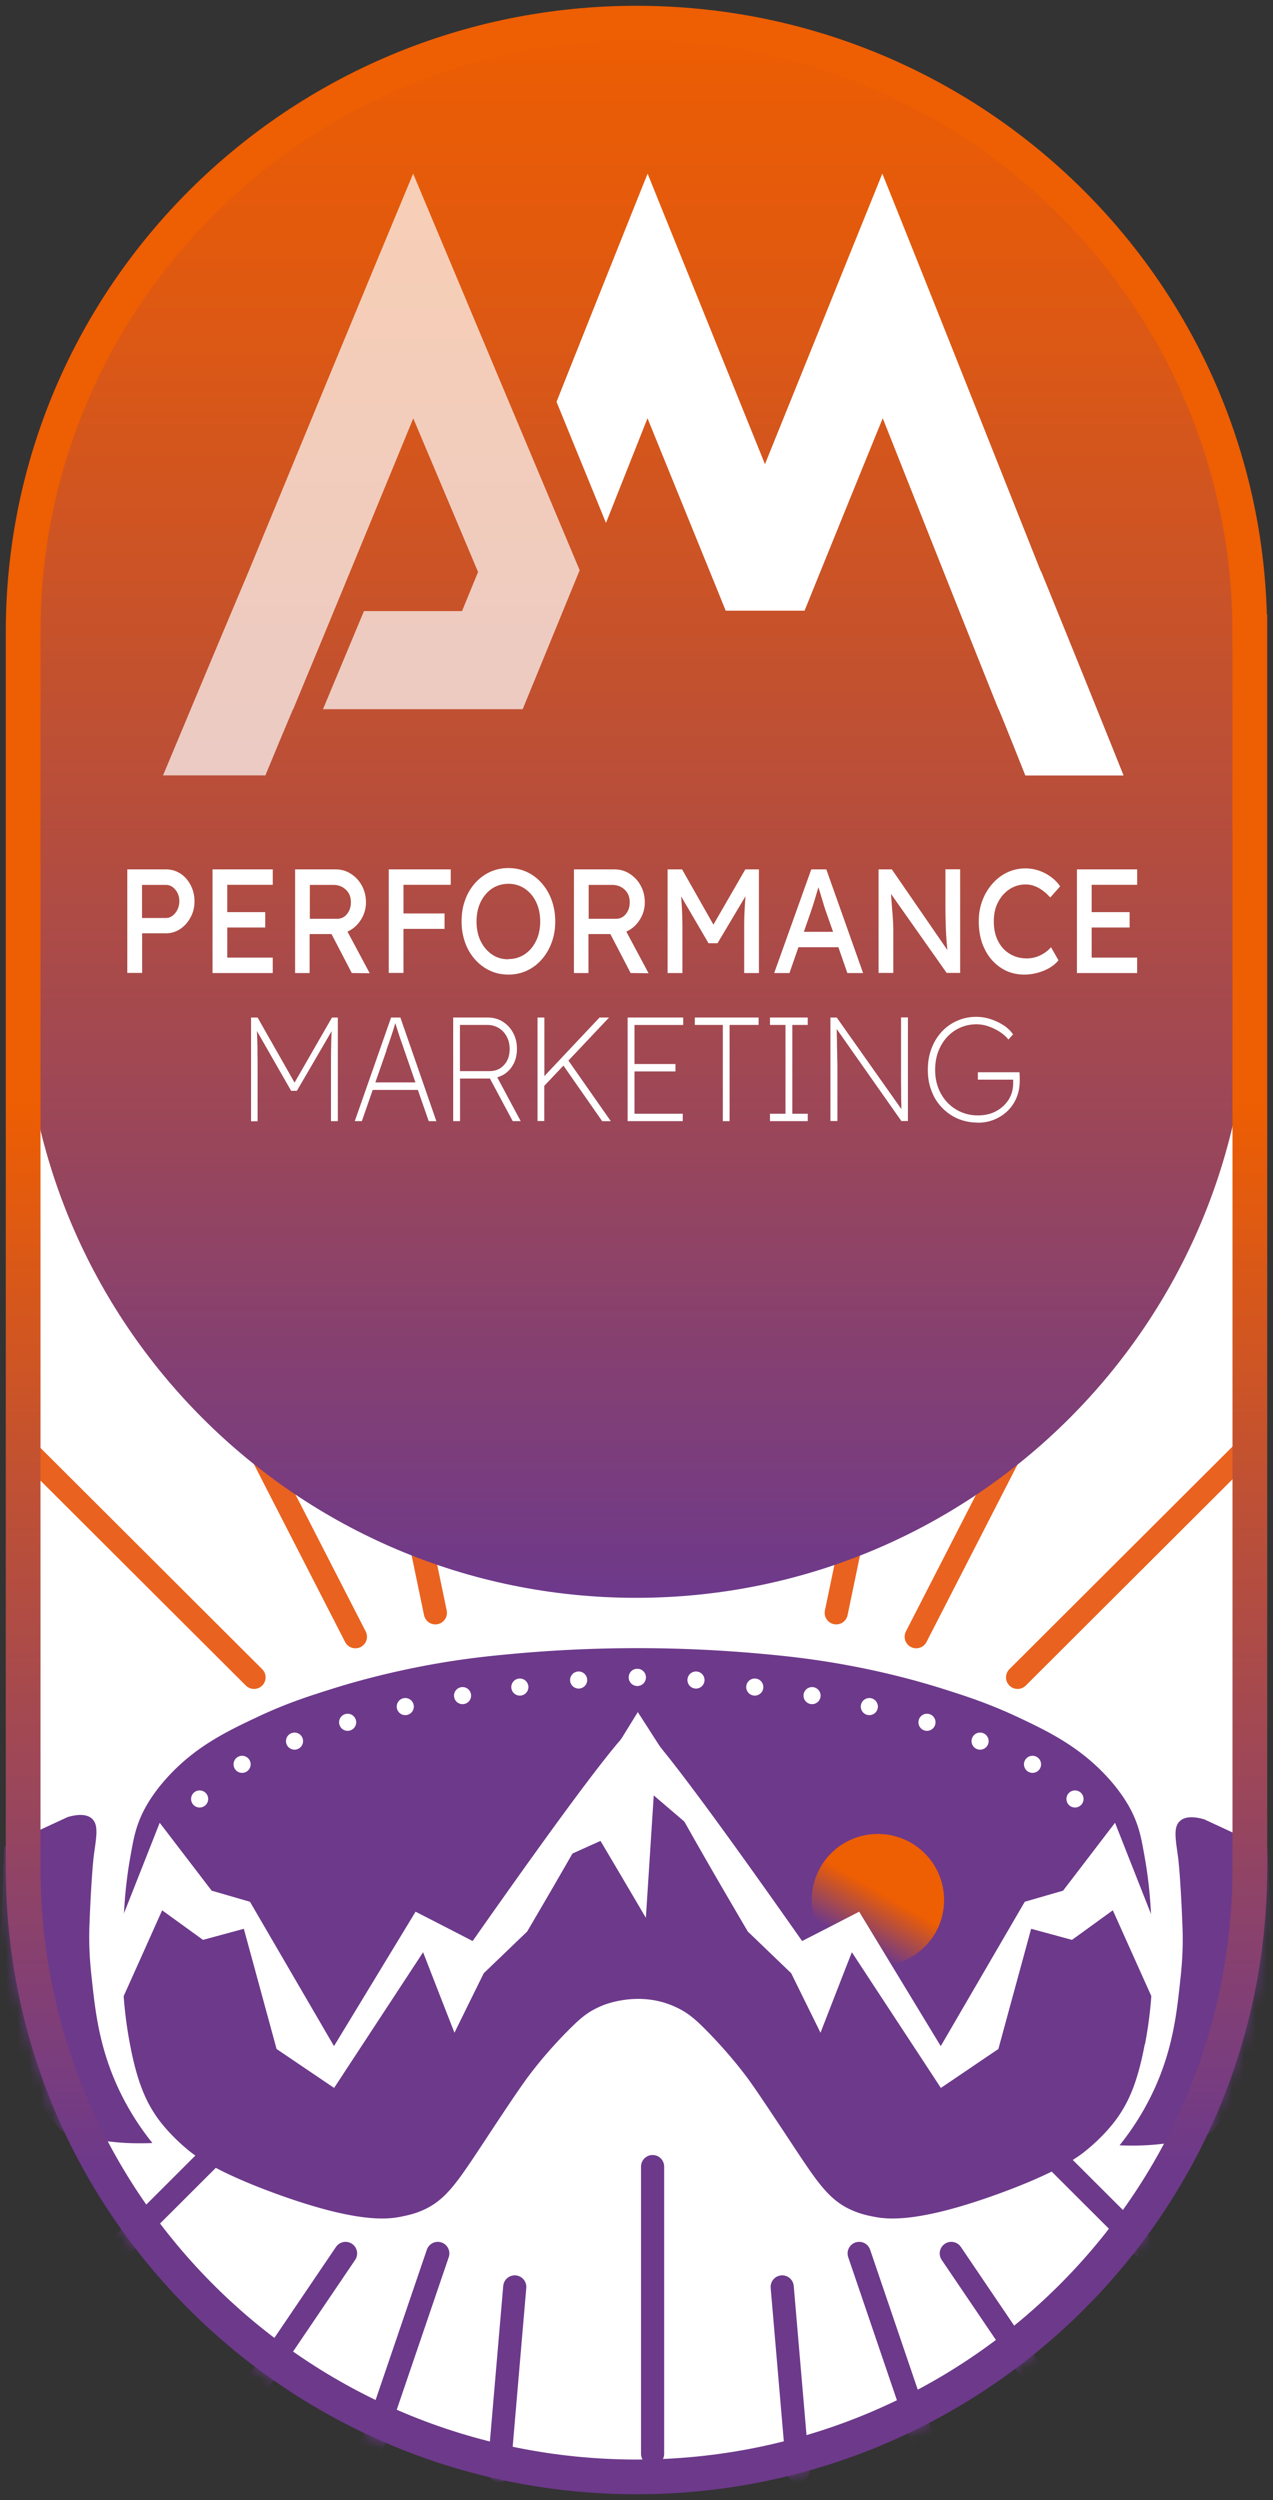
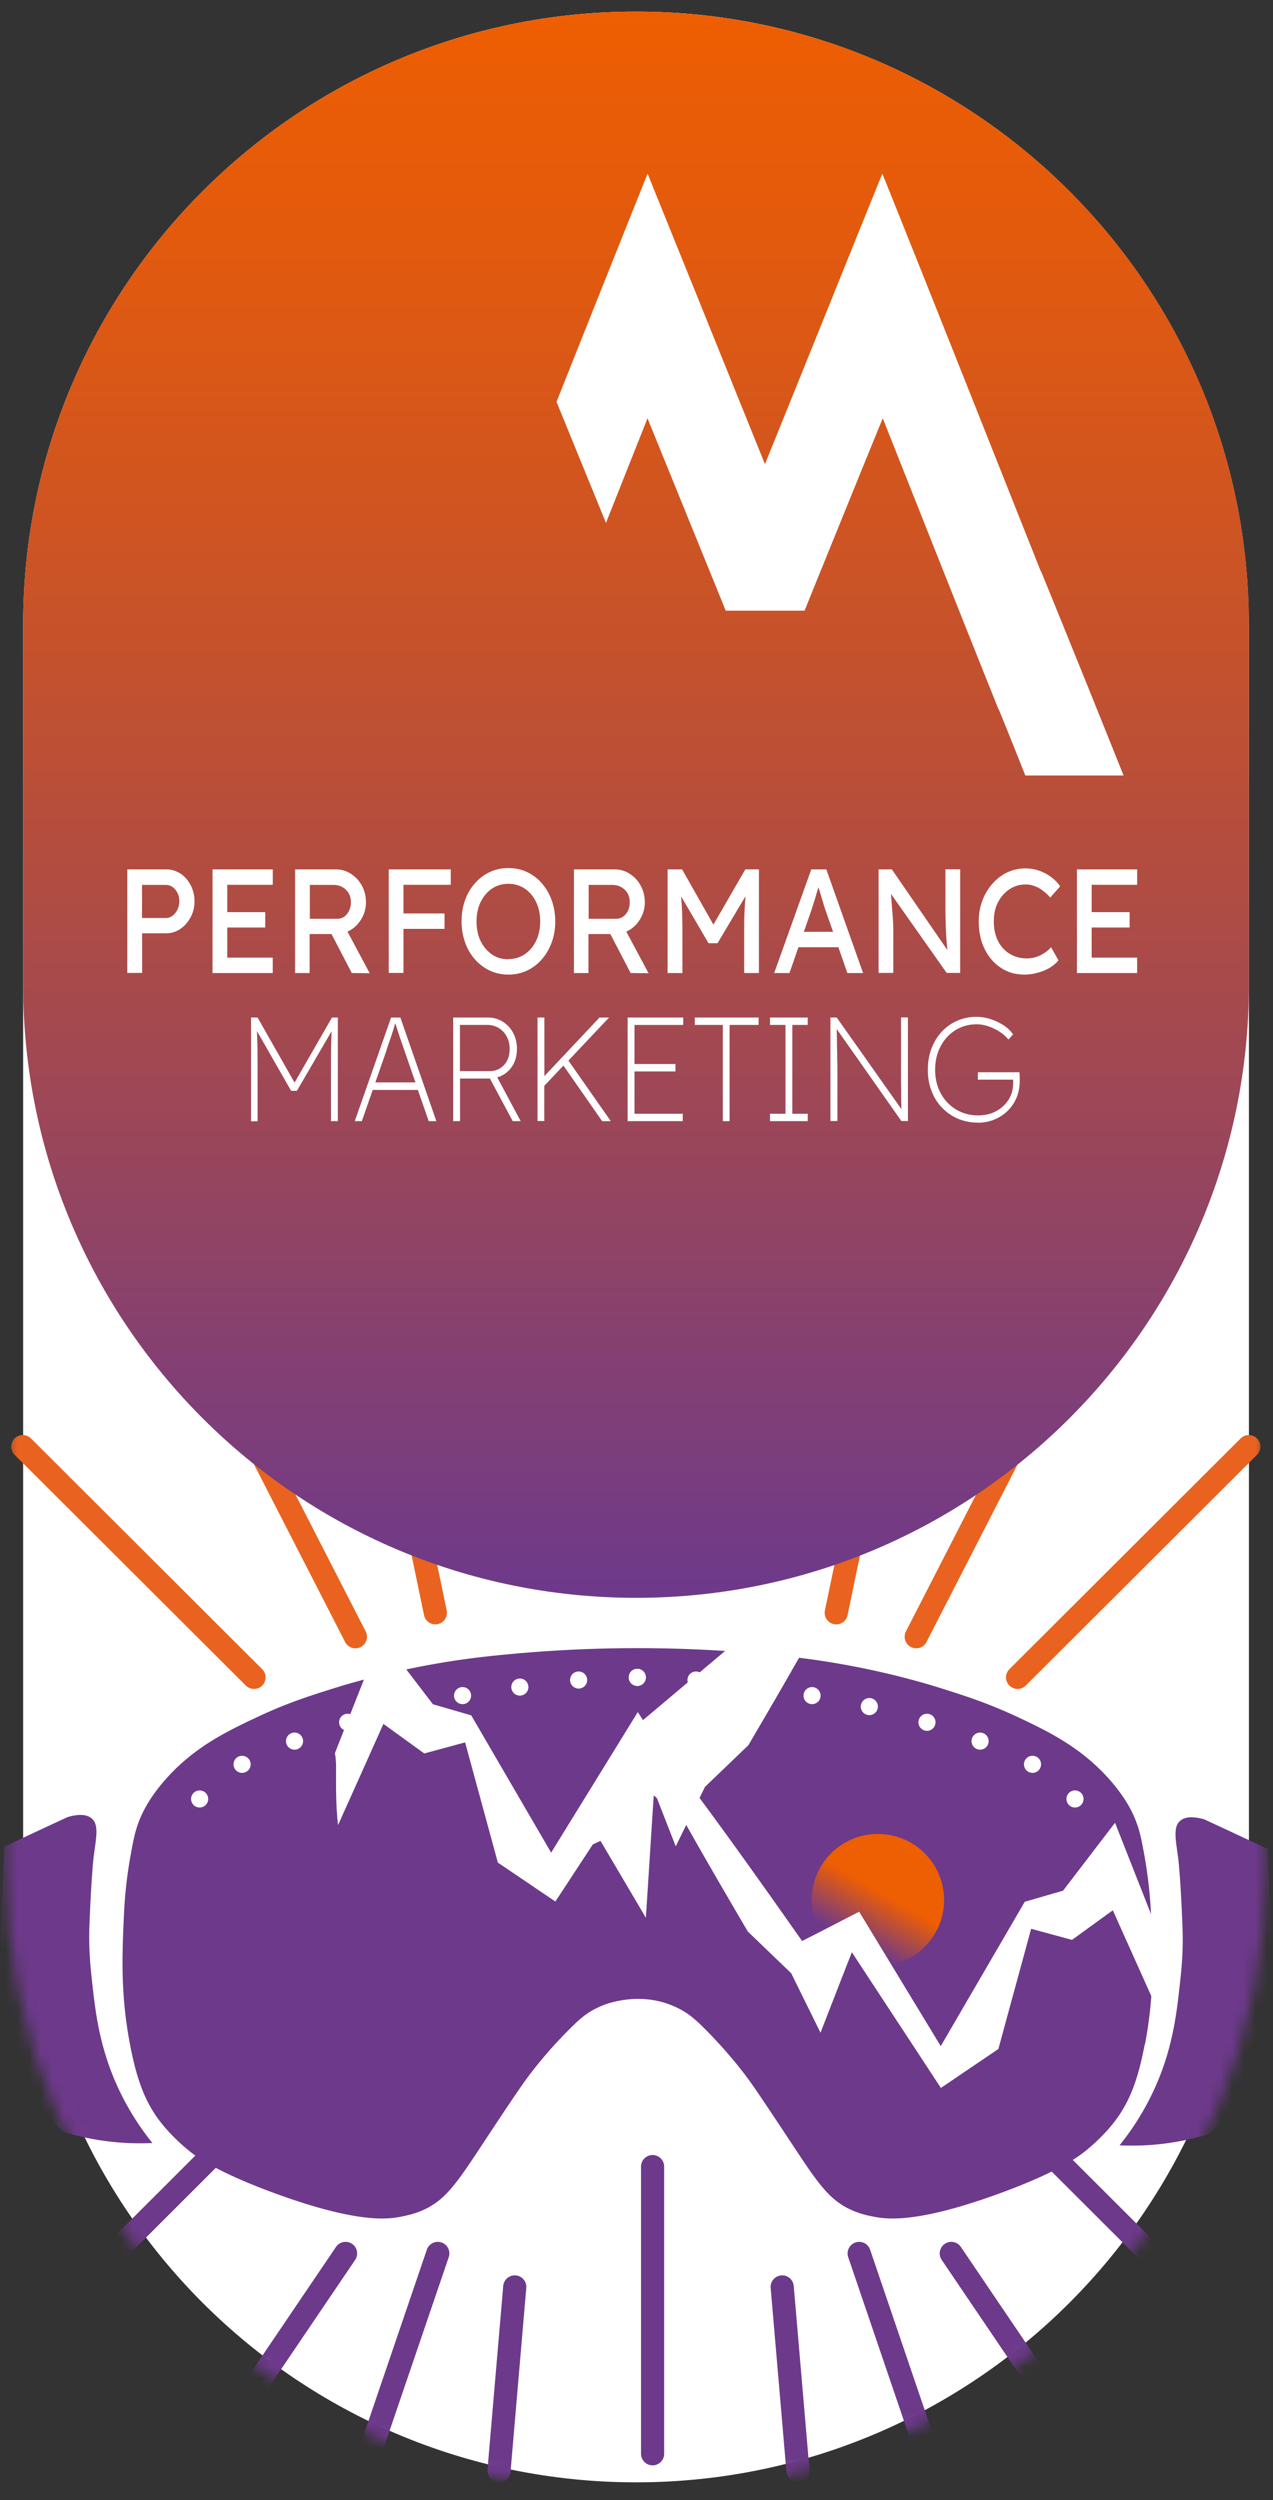
<svg xmlns="http://www.w3.org/2000/svg" width="110" height="216" fill="none">
  <rect width="100%" height="100%" fill="#333333" stroke="none" />
  <path fill="#fff" d="M107.91 53.96C107.91 24.71 84.2 1 54.96 1 25.72 1 2 24.71 2 53.96v107.55c0 29.25 23.71 52.96 52.96 52.96s52.96-23.71 52.96-52.96V53.96h-.01Z" />
  <mask id="a" width="110" height="217" x="0" y="-1" maskUnits="userSpaceOnUse" style="mask-type:alpha">
    <path fill="#fff" stroke="#00598A" stroke-miterlimit="10" stroke-width="3" d="M107.91 53.843C107.91 24.658 84.2 1 54.96 1 25.72 1 2 24.658 2 53.843v107.314C2 190.342 25.71 214 54.96 214s52.96-23.658 52.96-52.843V53.843h-.01Z" />
  </mask>
  <g mask="url(#a)">
    <path fill="#6D398B" d="M98.92 176.612c-.61 3.243-1.36 4.91-2.32 6.297-.2.279-1.04 1.476-2.66 2.813-.66.549-2.38 1.896-7.64 3.812-7.02 2.554-9.63 2.215-10.79 1.986-.57-.11-1.12-.23-1.82-.529-2.08-.888-3.05-2.415-5.5-6.127-2.33-3.522-2.87-4.3-3.35-4.979-.25-.359-1.78-2.464-4.1-4.759-1.02-1.008-1.63-1.407-2.57-1.816-3.04-1.307-5.93-.12-6.2 0-.95.409-1.55.808-2.57 1.816-2.33 2.285-3.85 4.4-4.1 4.759-.48.679-1.03 1.457-3.35 4.979-2.45 3.712-3.42 5.239-5.49 6.127-.7.299-1.25.409-1.82.529-1.16.229-3.77.568-10.79-1.986-5.25-1.916-6.98-3.263-7.64-3.812-1.61-1.337-2.46-2.534-2.66-2.813-.96-1.387-1.71-3.054-2.32-6.297-.82-4.31-.69-7.683-.5-11.594.03-.499.12-2.255.52-4.52.25-1.407.4-2.245.81-3.273.24-.588.84-1.945 2.4-3.662 2.45-2.694 5.21-4.011 7.89-5.268 2.47-1.158 4.4-1.766 6.29-2.365 1.1-.349 4.07-1.257 8.07-2.015 3.28-.619 5.82-.859 7.42-1.008a117.856 117.856 0 0 1 21.91 0c1.59.149 4.14.389 7.42 1.008 4 .748 6.97 1.666 8.07 2.015 1.89.599 3.82 1.217 6.29 2.365 2.68 1.257 5.44 2.584 7.89 5.268 1.56 1.717 2.17 3.074 2.4 3.662.41 1.018.56 1.866.81 3.273.4 2.265.49 4.021.52 4.52.2 3.911.32 7.284-.5 11.594h-.02Z" />
    <path fill="url(#b)" d="M75.86 169.867c3.16 0 5.72-2.554 5.72-5.707a5.713 5.713 0 0 0-5.72-5.708 5.713 5.713 0 0 0-5.72 5.708 5.712 5.712 0 0 0 5.72 5.707Z" />
    <path fill="#fff" d="M17.25 156.167a.737.737 0 1 0 0-1.477.738.738 0 1 0 0 1.477ZM20.92 153.174a.737.737 0 1 0 0-1.477.738.738 0 1 0 0 1.477ZM25.45 151.169a.738.738 0 1 0 0-1.477.737.737 0 1 0 0 1.477ZM30.04 149.542a.738.738 0 1 0 0-1.477.737.737 0 1 0 0 1.477ZM35.02 148.185a.737.737 0 1 0 0-1.477.738.738 0 1 0 0 1.477ZM39.97 147.237a.737.737 0 1 0 0-1.476.737.737 0 1 0 0 1.476ZM44.92 146.499a.738.738 0 1 0 0-1.477.737.737 0 1 0 0 1.477ZM50 145.89a.737.737 0 1 0 0-1.476.737.737 0 1 0 0 1.476ZM55.07 145.661a.737.737 0 1 0 0-1.477.737.737 0 1 0 0 1.477ZM92.89 156.167a.737.737 0 1 0 0-1.477.738.738 0 1 0 0 1.477ZM89.22 153.174a.737.737 0 1 0 0-1.477.738.738 0 1 0 0 1.477ZM84.69 151.169a.738.738 0 1 0 0-1.477.737.737 0 1 0 0 1.477ZM80.1 149.542a.738.738 0 1 0 0-1.477.737.737 0 1 0 0 1.477ZM75.119 148.185a.737.737 0 1 0 0-1.477.738.738 0 1 0 0 1.477ZM70.17 147.237a.737.737 0 1 0 0-1.476.737.737 0 1 0 0 1.476ZM65.22 146.499a.738.738 0 1 0 0-1.477.737.737 0 1 0 0 1.477ZM60.14 145.89a.737.737 0 1 0 0-1.476.737.737 0 1 0 0 1.476Z" />
    <path fill="#fff" d="M55.07 145.661a.737.737 0 1 0 0-1.477.737.737 0 1 0 0 1.477Z" />
    <path fill="#6D398B" d="M101.8 160.478s.21 1.577.38 6.037c.08 2.145-.1 3.752-.24 5.009-.27 2.454-.61 5.478-2.17 8.92a23.124 23.124 0 0 1-3.03 4.909c.68.03 1.41.03 2.17 0a22.82 22.82 0 0 0 5.63-.997 29.985 29.985 0 0 0 4.94-7.125l.51-6.036c-.15-3.812-.3-7.634-.44-11.445-1.83-.858-3.66-1.716-5.5-2.565-.63-.179-1.55-.339-2.08.14-.61.539-.38 1.597-.17 3.163v-.01ZM8.11 160.278s-.21 1.577-.38 6.037c-.08 2.145.1 3.752.24 5.009.27 2.455.61 5.478 2.17 8.92a23.102 23.102 0 0 0 3.03 4.91c-.68.03-1.41.03-2.17 0-2.19-.11-4.09-.519-5.63-.998a29.985 29.985 0 0 1-4.94-7.124l-.51-6.037c.15-3.812.3-7.633.44-11.445 1.83-.858 3.66-1.716 5.5-2.564.63-.18 1.55-.339 2.08.139.61.539.38 1.597.17 3.163v-.01Z" />
-     <path fill="#fff" d="M55.03 149.063c-.51-.329-5.24 5.887-14.19 18.639-1.64-.848-3.29-1.696-4.93-2.534l-7.05 11.614-7.26-12.472-3.31-.958c-1.5-1.956-2.99-3.912-4.49-5.867-1.33 3.362-2.65 6.725-3.98 10.087.06.33.09.669.1 1.038 0 1.547-.04 3.403.17 5.179 1.31-2.914 2.62-5.827 3.92-8.741 1.18.848 2.35 1.706 3.53 2.554 1.18-.319 2.35-.638 3.53-.958.94 3.463 1.89 6.925 2.83 10.387 1.66 1.118 3.31 2.246 4.97 3.363 2.56-3.911 5.13-7.813 7.69-11.724.9 2.315 1.8 4.64 2.71 6.955.84-1.717 1.69-3.433 2.53-5.139 1.25-1.197 2.5-2.405 3.75-3.602 6.81-11.585 9.97-17.521 9.5-17.821h-.02Z" />
+     <path fill="#fff" d="M55.03 149.063l-7.05 11.614-7.26-12.472-3.31-.958c-1.5-1.956-2.99-3.912-4.49-5.867-1.33 3.362-2.65 6.725-3.98 10.087.06.33.09.669.1 1.038 0 1.547-.04 3.403.17 5.179 1.31-2.914 2.62-5.827 3.92-8.741 1.18.848 2.35 1.706 3.53 2.554 1.18-.319 2.35-.638 3.53-.958.94 3.463 1.89 6.925 2.83 10.387 1.66 1.118 3.31 2.246 4.97 3.363 2.56-3.911 5.13-7.813 7.69-11.724.9 2.315 1.8 4.64 2.71 6.955.84-1.717 1.69-3.433 2.53-5.139 1.25-1.197 2.5-2.405 3.75-3.602 6.81-11.585 9.97-17.521 9.5-17.821h-.02Z" />
    <path fill="#fff" d="m101.27 169.967-4.92-12.483c-1.5 1.956-2.99 3.912-4.49 5.867l-3.31.958-7.26 12.473-7.05-11.615c-1.64.849-3.29 1.697-4.93 2.535-8.95-12.752-13.68-18.958-14.19-18.639-.47.299 2.69 6.246 9.5 17.821 1.25 1.197 2.5 2.404 3.75 3.602.84 1.716 1.69 3.432 2.53 5.138.9-2.315 1.8-4.639 2.71-6.954 2.56 3.911 5.13 7.812 7.69 11.724 1.66-1.118 3.31-2.245 4.97-3.363.94-3.462 1.89-6.924 2.83-10.387 1.18.319 2.35.639 3.53.958 1.18-.848 2.35-1.706 3.53-2.554 1.44 3.213 2.88 6.416 4.32 9.628a69.2 69.2 0 0 0 .82-4.709h-.03Z" />
    <path fill="#fff" d="m55.11 147.925-8.25 13.381c1.68-.748 3.35-1.497 5.03-2.255 1.31 2.215 2.62 4.43 3.92 6.645.23-3.522.45-7.044.68-10.576 2.41 2.055 4.81 4.121 7.22 6.176-2.87-4.46-5.73-8.92-8.6-13.38v.009Z" />
    <path stroke="#EA621F" stroke-linecap="round" stroke-linejoin="round" stroke-width="2" d="M21.95 144.922 1.97 124.986M30.71 141.41l-11.07-21.582M37.62 139.345l-2.45-11.784M87.93 144.922l19.98-19.936M79.17 141.41l11.07-21.582M72.26 139.345l2.45-11.784" />
    <path stroke="#6D398B" stroke-linecap="round" stroke-linejoin="round" stroke-width="2" d="m29.86 194.692-8.94 13.201M44.48 197.586l-1.36 15.875M37.83 194.692l-6.64 19.477M82.2 194.692l8.94 13.201M67.59 197.586l1.36 15.875M74.24 194.692l6.63 19.477M20 184.535 7.03 197.487M56.39 187.189v24.815M88.8 184.136l14.081 14.059" />
  </g>
  <path fill="url(#c)" d="M107.92 53.96C107.92 24.71 84.21 1 54.96 1S2 24.71 2 53.96v31.13c0 29.25 23.71 52.96 52.96 52.96s52.96-23.71 52.96-52.96V53.96Z" />
-   <path stroke="url(#d)" stroke-miterlimit="10" stroke-width="3" d="M107.99 54.595C107.99 25.547 84.262 2 55 2S2 25.547 2 54.595v106.81C2 190.453 25.728 214 55 214s53-23.547 53-52.595V54.595h-.01Z" />
-   <path fill="#fff" d="M22.929 67c.788-1.903 1.577-3.815 2.385-5.718h.02c3.48-8.371 6.924-16.752 10.377-25.134 1.876 4.424 5.598 13.271 5.598 13.271l-1.385 3.378H31.45l-3.54 8.476h17.255l4.925-12.006s-4.857-11.559-7.348-17.476l-2.664-6.355C38.578 21.85 37.096 18.35 35.7 15c-4.77 11.435-9.473 22.899-14.205 34.343-2.482 5.87-4.944 11.759-7.406 17.647h8.83l.009.01Z" opacity=".7" />
  <path fill="#fff" d="M89.934 49.356C85.373 37.897 80.84 26.43 76.242 15c-1.344 3.33-2.772 6.843-4.218 10.44l-2.567 6.357c-1.122 2.78-2.244 5.549-3.356 8.308-1.112-2.75-2.234-5.529-3.356-8.308l-2.567-6.357C58.73 21.852 57.304 18.35 55.96 15a7196.857 7196.857 0 0 0-7.87 19.719l4.273 10.459s2.392-6.024 3.588-9.041c1.965 4.834 3.93 9.669 5.895 14.494l.862 2.132h6.814l.862-2.132c1.965-4.834 3.92-9.67 5.895-14.494 3.328 8.384 6.647 16.778 10.002 25.143h.019c.779 1.894 1.539 3.817 2.299 5.72h8.49a3176.635 3176.635 0 0 0-7.137-17.654h-.018v.01ZM11 84.068v-8.953h3.367c.45 0 .851.124 1.224.363.373.24.66.574.88.995.22.42.335.88.335 1.387s-.105.975-.335 1.387c-.22.42-.516.755-.88 1.004a2.134 2.134 0 0 1-1.224.383h-2.085v3.424H11.01l-.01.01Zm1.272-4.754h2.066c.21 0 .402-.067.574-.201.172-.134.316-.306.421-.526.105-.21.163-.46.163-.718 0-.392-.115-.727-.345-1.004-.23-.277-.497-.411-.813-.411h-2.066v2.87-.01ZM18.365 84.068v-8.953h5.204v1.33h-3.932v2.362h3.281v1.33h-3.28v2.601h3.93v1.33h-5.203ZM25.5 84.068v-8.953h3.52c.47 0 .91.124 1.301.382.392.249.718.593.947 1.024.24.43.354.918.354 1.454 0 .535-.153 1.052-.45 1.511-.296.46-.678.794-1.147 1.004l1.922 3.597-1.55-.02-1.75-3.366h-1.893v3.367H25.48h.02Zm1.273-4.687h2.362c.345 0 .632-.134.852-.412.22-.277.334-.612.334-1.013 0-.45-.143-.814-.43-1.081-.287-.278-.65-.421-1.09-.421h-2.028v2.927ZM33.593 84.068v-8.953h5.356v1.33h-4.084v2.477h3.549v1.33h-3.55v3.806h-1.271v.01ZM43.932 84.202c-.583 0-1.119-.115-1.606-.345a3.943 3.943 0 0 1-1.282-.966 4.32 4.32 0 0 1-.851-1.454 5.36 5.36 0 0 1-.306-1.836c0-.67.095-1.282.306-1.837a4.32 4.32 0 0 1 .85-1.454 3.945 3.945 0 0 1 1.283-.966A3.758 3.758 0 0 1 43.932 75c.574 0 1.12.115 1.607.344.488.23.919.555 1.282.976.373.42.65.909.851 1.463.201.555.306 1.167.306 1.818 0 .65-.095 1.262-.306 1.817a4.53 4.53 0 0 1-.85 1.464c-.364.42-.795.746-1.283.975a3.756 3.756 0 0 1-1.607.345Zm0-1.34a2.49 2.49 0 0 0 1.416-.42c.411-.278.746-.67.976-1.158.239-.488.354-1.052.354-1.674 0-.621-.115-1.186-.354-1.674a2.842 2.842 0 0 0-.976-1.157 2.49 2.49 0 0 0-1.416-.42c-.526 0-1.013.143-1.425.42-.411.278-.736.67-.975 1.157-.24.488-.354 1.053-.354 1.684s.114 1.195.354 1.683c.239.488.564.87.975 1.158.412.287.89.42 1.425.42v-.019ZM49.595 84.068v-8.953h3.52c.469 0 .909.124 1.3.382.393.249.718.593.948 1.024.239.43.354.918.354 1.454 0 .535-.153 1.052-.45 1.511-.296.46-.679.794-1.148 1.004l1.923 3.597-1.55-.02-1.75-3.366h-1.894v3.367h-1.272.02Zm1.272-4.687h2.363c.344 0 .631-.134.851-.412.22-.267.335-.612.335-1.013 0-.45-.144-.814-.43-1.081-.287-.278-.651-.421-1.091-.421h-2.028v2.927ZM57.687 84.068v-8.953h1.253l2.707 4.773 2.755-4.773h1.176v8.953h-1.272v-3.673c0-.574 0-1.09.029-1.579.019-.478.047-.937.086-1.386L62 81.495h-.775l-2.372-4.056c.038.42.067.87.086 1.349.02.468.029 1.004.029 1.607v3.673h-1.282ZM66.898 84.068l3.204-8.953h1.301l3.176 8.953H73.22l-.774-2.229h-3.453l-.775 2.229h-1.32Zm3.185-5.347-.622 1.788h2.526l-.65-1.846c-.02-.057-.068-.21-.144-.45-.067-.238-.153-.497-.24-.793-.086-.287-.162-.545-.239-.765-.057.22-.133.468-.21.727-.077.267-.153.516-.23.755-.076.24-.143.43-.19.574v.01ZM75.918 84.068v-8.953h1.148l4.801 6.973a26.842 26.842 0 0 1-.133-1.808 53.635 53.635 0 0 1-.039-2.228v-2.947h1.272v8.953h-1.166l-4.812-6.83c.058.747.096 1.311.134 1.723.029.401.048.707.057.908 0 .201.01.364.01.479v3.72h-1.272v.01ZM88.515 84.202c-.765 0-1.444-.192-2.037-.593a3.945 3.945 0 0 1-1.397-1.626c-.344-.69-.507-1.493-.507-2.392 0-.64.105-1.234.316-1.788a4.63 4.63 0 0 1 .87-1.454c.373-.421.794-.746 1.282-.976a3.66 3.66 0 0 1 1.578-.344c.402 0 .794.067 1.177.2.382.135.727.316 1.042.555.316.24.565.498.766.794l-.852.966c-.679-.755-1.387-1.128-2.123-1.128-.507 0-.976.134-1.397.411-.42.277-.746.65-.995 1.129-.248.478-.363 1.023-.363 1.635 0 .65.115 1.225.364 1.703.239.478.573.851 1.004 1.11.43.267.928.401 1.492.401.392 0 .775-.086 1.138-.258.364-.172.68-.402.947-.708l.641 1.129c-.182.23-.42.44-.736.631s-.66.335-1.043.44a4.32 4.32 0 0 1-1.148.163h-.019ZM93.058 84.068v-8.953h5.204v1.33H94.33v2.362h3.28v1.33h-3.28v2.601h3.93v1.33h-5.203ZM21.694 96.865v-8.952h.564l3.195 5.624 3.233-5.624h.506v8.953H28.6V92.37c0-.641 0-1.224.01-1.74.01-.517.02-1.043.048-1.54l-3.004 5.155h-.497L22.2 89.079c.02.47.039.967.048 1.493 0 .526.01 1.128.01 1.807v4.496h-.593l.029-.01ZM30.656 96.865l3.138-8.952h.803l3.109 8.953h-.66l-.938-2.698h-3.902l-.938 2.697h-.612Zm2.745-6.121-.966 2.774h3.463l-.985-2.85c-.105-.316-.201-.584-.287-.823l-.23-.689c-.067-.23-.153-.478-.239-.765-.086.296-.163.564-.24.794-.076.23-.152.468-.238.707-.077.24-.182.517-.287.842l.01.01ZM39.16 96.865v-8.952h2.974c.488 0 .918.114 1.301.353.383.24.689.565.9.967.22.401.334.86.334 1.377 0 .631-.153 1.157-.469 1.597-.315.44-.727.727-1.234.87l2.028 3.788h-.689l-1.97-3.682h-2.583v3.682h-.593Zm3.166-4.323c.506 0 .918-.182 1.233-.536.326-.353.479-.813.479-1.367 0-.402-.077-.756-.25-1.072a1.851 1.851 0 0 0-.688-.746 1.89 1.89 0 0 0-1.014-.268h-2.343v3.99h2.582ZM46.448 96.865v-8.952h.593v5.06l4.764-5.06h.822l-3.51 3.72 3.663 5.233h-.746l-3.348-4.802-1.654 1.75v3.042h-.593l.009.01ZM54.234 96.865v-8.952h4.802v.64h-4.209v3.377h3.54v.64h-3.54v3.655h4.17v.64h-4.763ZM62.46 96.865v-8.312h-2.42v-.64h5.51v.64h-2.507v8.313h-.593.01ZM66.535 96.865v-.64h1.339v-7.672h-1.34v-.64h3.262v.64h-1.33v7.672h1.33v.64h-3.261ZM71.757 96.866v-8.953h.545l5.586 7.91c0-.268-.01-.612-.019-1.014 0-.401 0-.822-.01-1.253V87.903h.594v8.953h-.565l-5.586-7.948c0 .296.01.63.02 1.013 0 .383.009.747.019 1.1 0 .364.01.67.019.928v4.907h-.593l-.01.01ZM84.479 96.99a4.36 4.36 0 0 1-1.703-.334 4.174 4.174 0 0 1-1.368-.947 4.08 4.08 0 0 1-.909-1.445c-.22-.554-.325-1.166-.325-1.836 0-.67.105-1.282.316-1.837.21-.554.507-1.042.89-1.453a3.884 3.884 0 0 1 1.339-.947 3.97 3.97 0 0 1 1.654-.335c.412 0 .832.067 1.234.2.412.135.785.317 1.129.537.344.229.602.487.803.774l-.401.45c-.201-.258-.46-.478-.766-.68a4.582 4.582 0 0 0-.975-.468 3.167 3.167 0 0 0-1.005-.172c-.679 0-1.281.172-1.836.507a3.57 3.57 0 0 0-1.282 1.406c-.315.593-.468 1.272-.468 2.028 0 .755.162 1.434.487 2.027a3.594 3.594 0 0 0 1.33 1.397 3.596 3.596 0 0 0 1.894.507c.593 0 1.119-.124 1.569-.373a2.88 2.88 0 0 0 1.08-1.004c.259-.421.383-.9.383-1.435v-.278h-3.051v-.64h3.596c0 .066.01.181.02.334v.412c0 .698-.163 1.32-.479 1.865a3.44 3.44 0 0 1-1.31 1.281c-.555.316-1.167.47-1.856.47l.01-.01Z" />
  <defs>
    <linearGradient id="b" x1="78.721" x2="73.019" y1="159.21" y2="169.11" gradientUnits="userSpaceOnUse">
      <stop offset=".44" stop-color="#EE5E02" />
      <stop offset=".87" stop-color="#6D398B" />
    </linearGradient>
    <linearGradient id="c" x1="54.96" x2="54.96" y1="1" y2="138.05" gradientUnits="userSpaceOnUse">
      <stop stop-color="#EE5E02" />
      <stop offset=".14" stop-color="#E35A0D" />
      <stop offset=".39" stop-color="#C7522A" />
      <stop offset=".71" stop-color="#9A465A" />
      <stop offset="1" stop-color="#6D398B" />
    </linearGradient>
    <linearGradient id="d" x1="55" x2="55" y1=".51" y2="215.49" gradientUnits="userSpaceOnUse">
      <stop offset=".44" stop-color="#EE5E02" />
      <stop offset=".87" stop-color="#6D398B" />
    </linearGradient>
  </defs>
</svg>